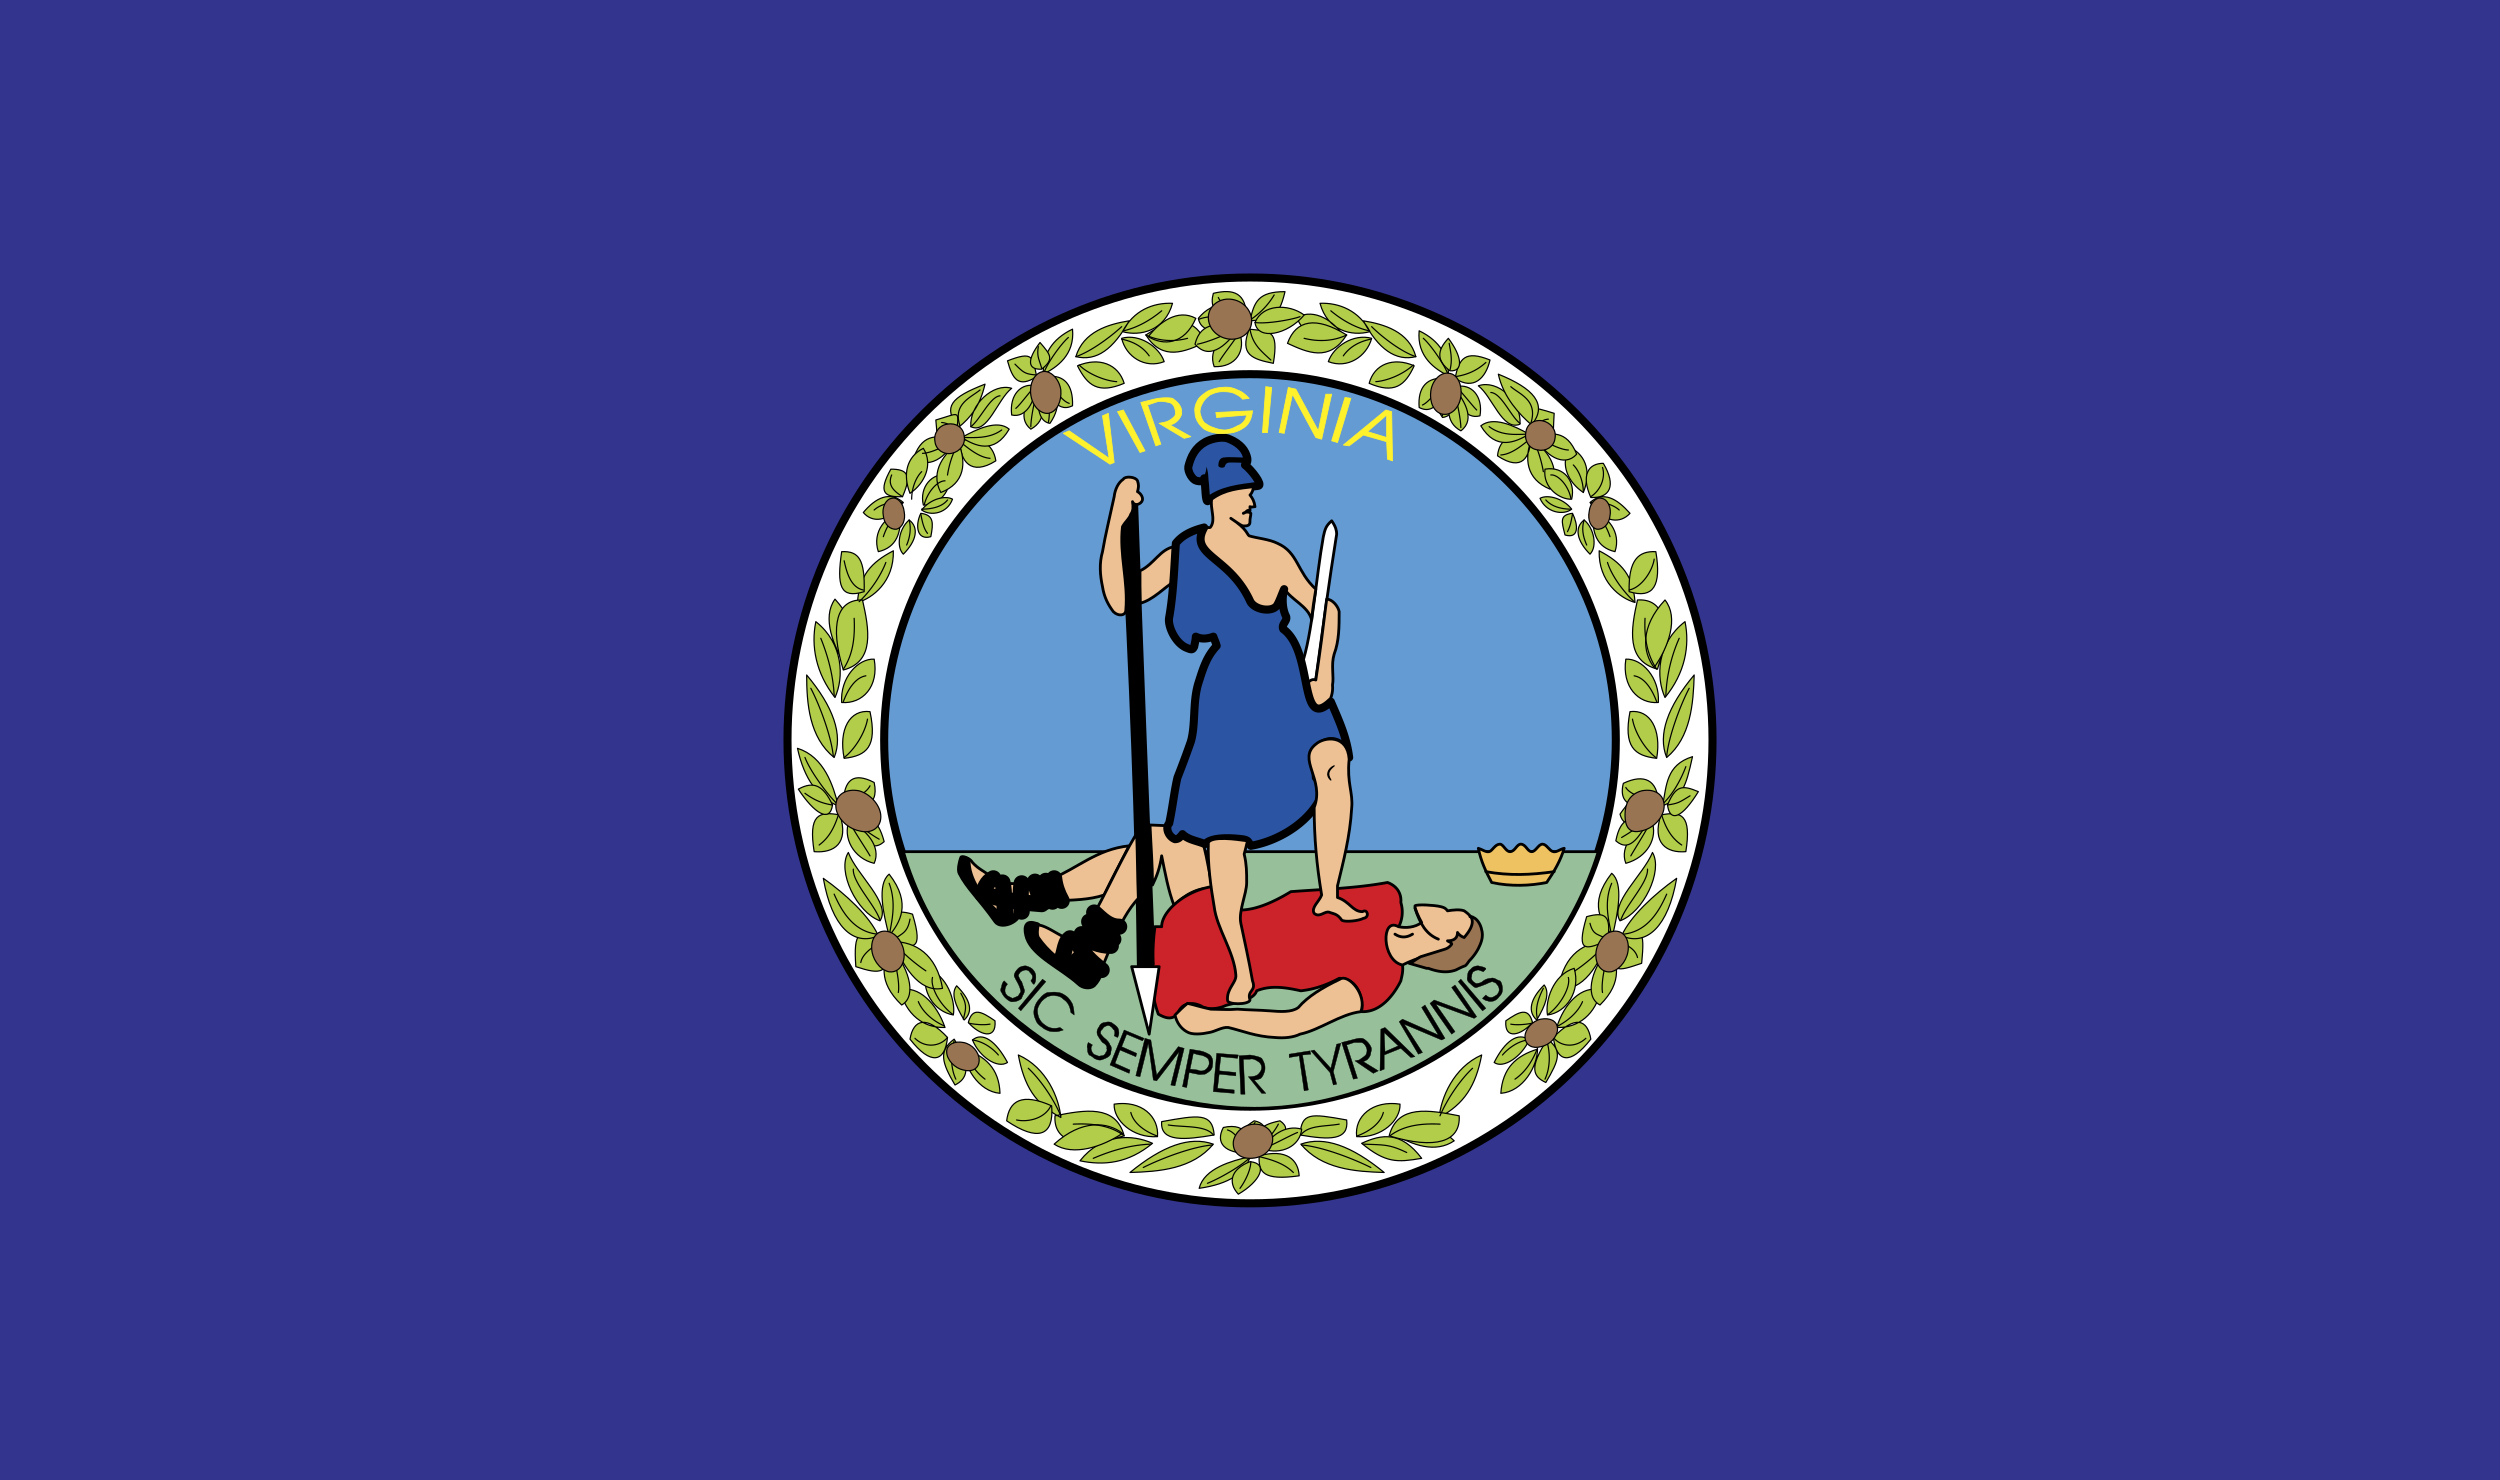
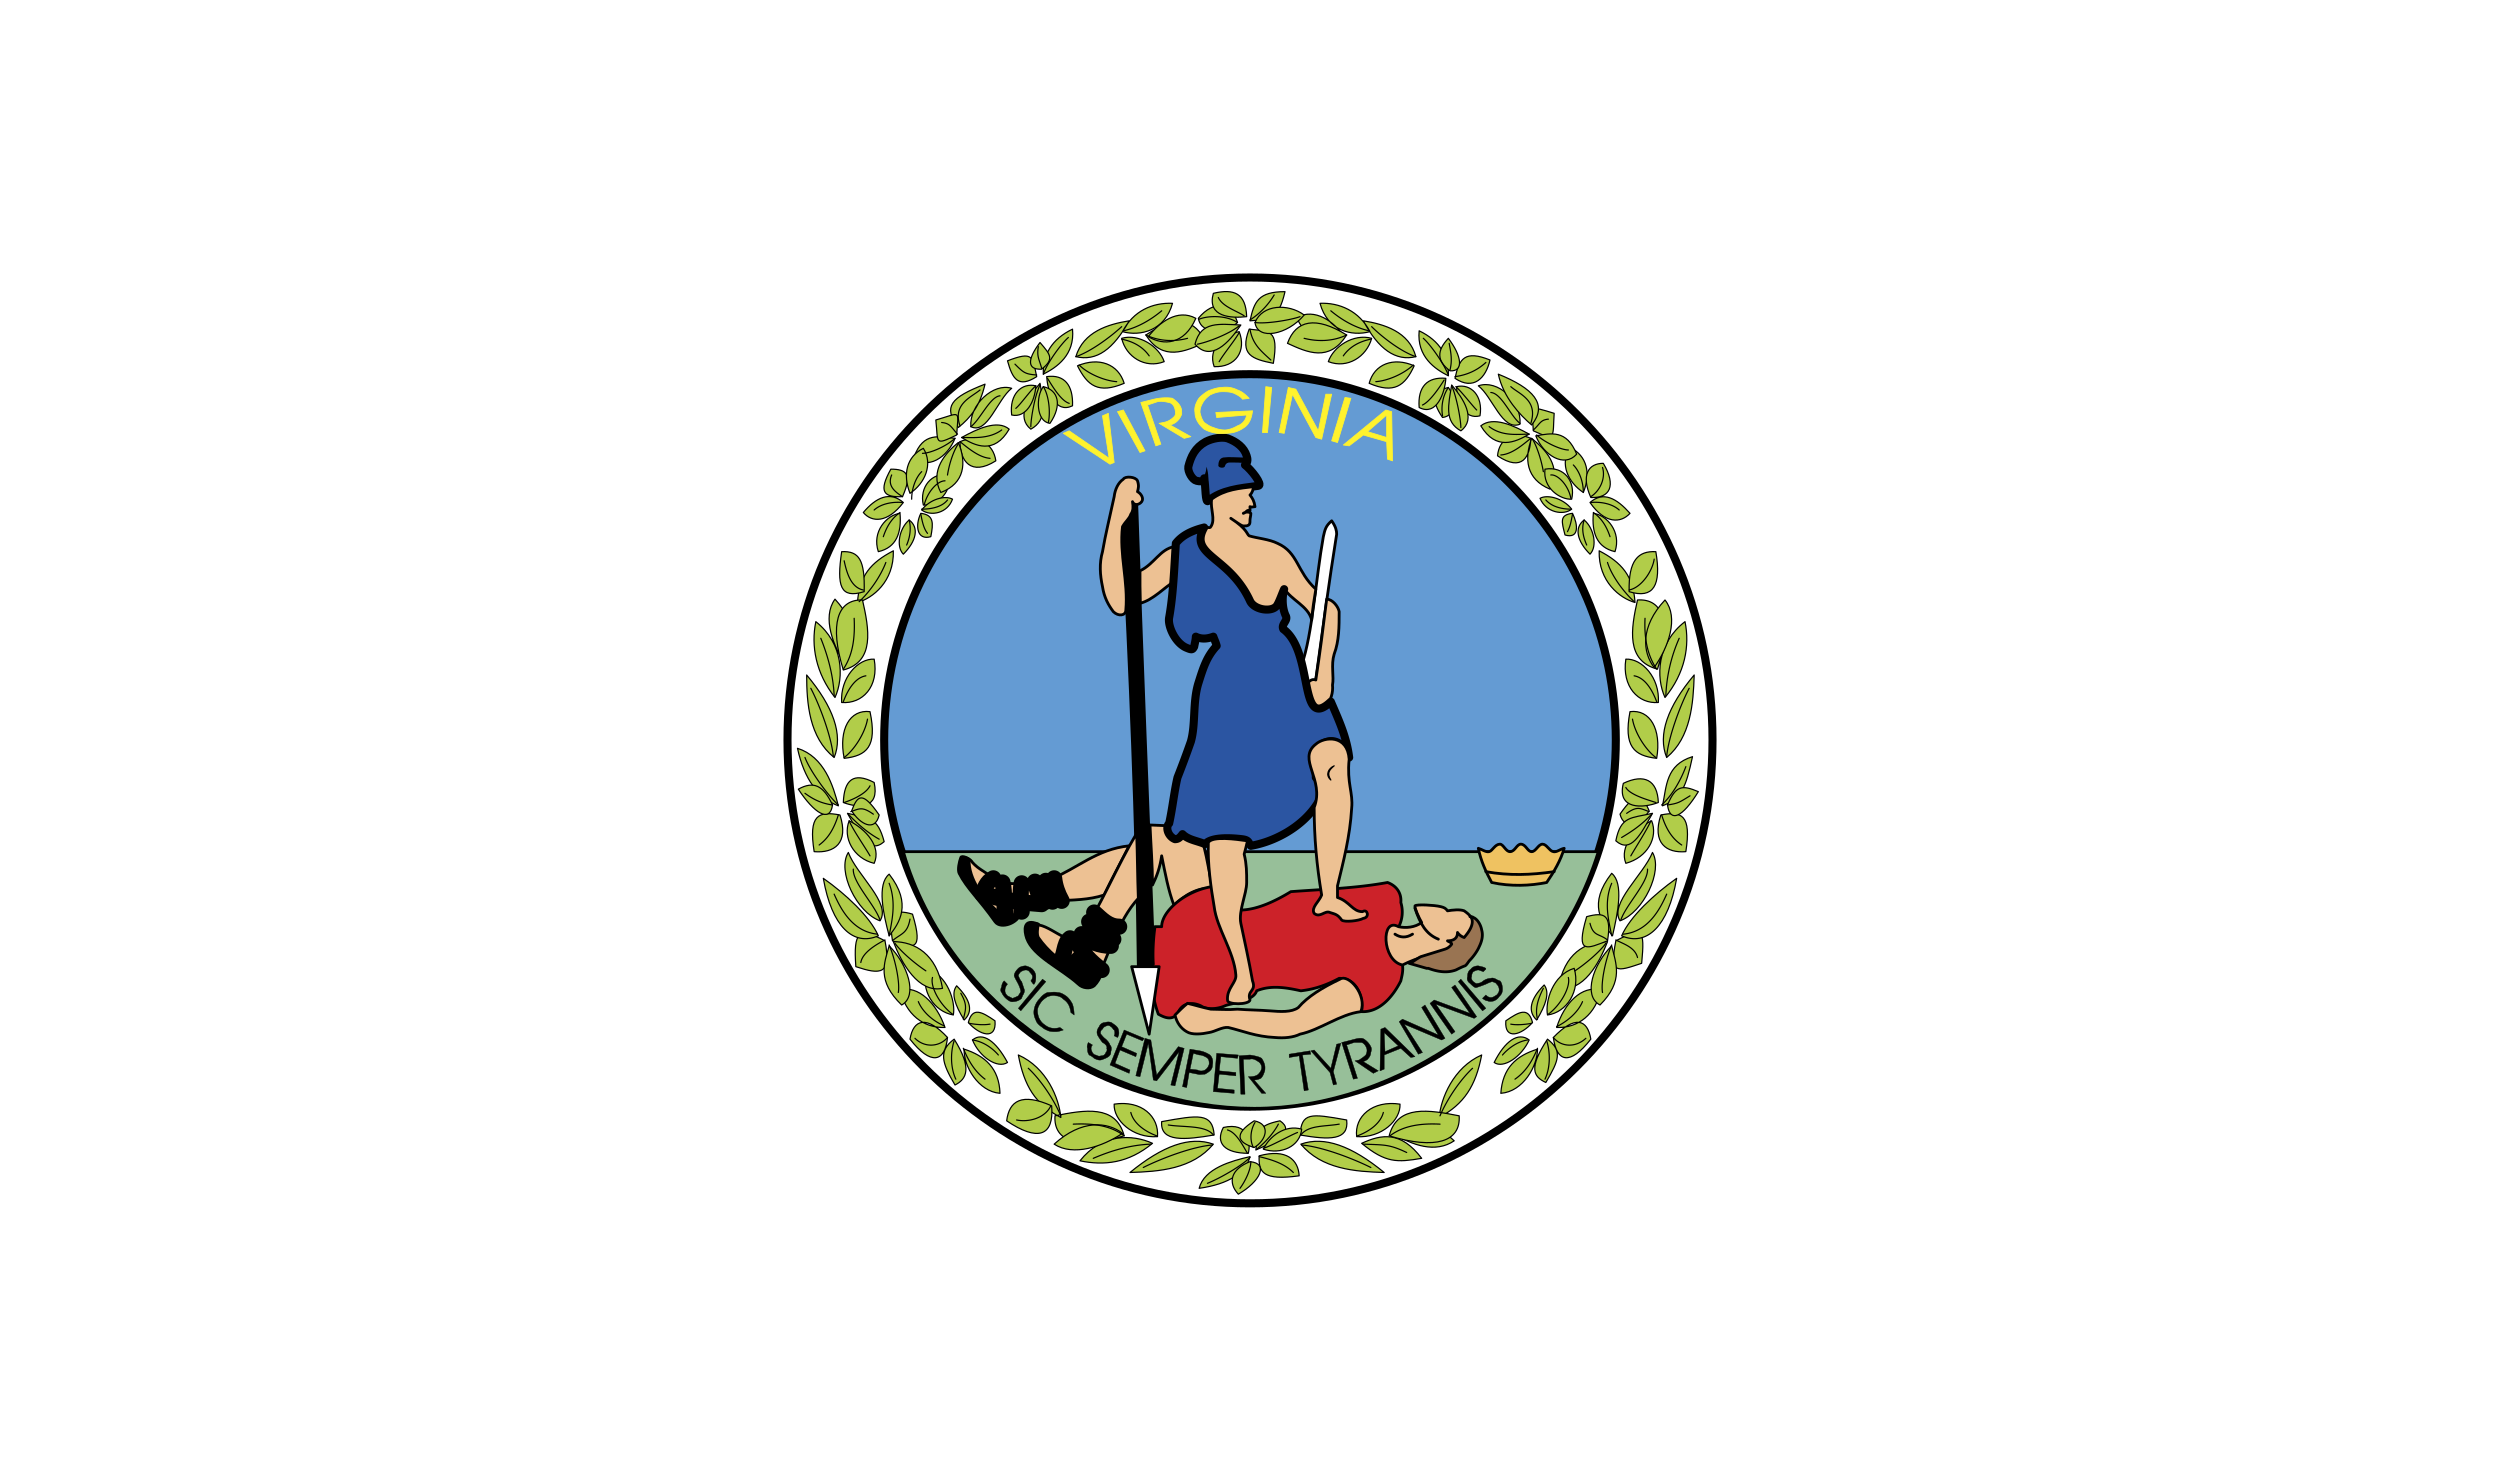
<svg xmlns="http://www.w3.org/2000/svg" width="2500" height="1480" viewBox="0 0 216 127.872">
-   <path fill-rule="evenodd" clip-rule="evenodd" fill="#33348e" d="M0 0h216v127.872H0V0z" />
  <path d="M108 23.976c21.889 0 39.961 18.072 39.961 39.96 0 21.96-18.072 40.032-39.961 40.032-21.888 0-39.96-18.072-39.96-40.032 0-21.888 18.072-39.96 39.96-39.96z" fill-rule="evenodd" clip-rule="evenodd" fill="#fff" stroke="#000" stroke-width=".697" stroke-linecap="round" stroke-linejoin="round" stroke-miterlimit="2.613" />
  <path d="M108 32.328c17.352 0 31.607 14.256 31.607 31.608 0 17.424-14.256 31.681-31.607 31.681-17.352 0-31.608-14.257-31.608-31.681 0-17.352 14.256-31.608 31.608-31.608z" fill-rule="evenodd" clip-rule="evenodd" fill="#649bd3" stroke="#000" stroke-width=".697" stroke-linecap="round" stroke-linejoin="round" stroke-miterlimit="2.613" />
  <path d="M78.048 73.584h60.048C133.92 86.976 120.744 95.76 108.36 95.76c-12.456 0-26.424-8.64-30.312-22.176z" fill-rule="evenodd" clip-rule="evenodd" fill="#97bf99" stroke="#000" stroke-width=".244" stroke-linecap="round" stroke-linejoin="round" stroke-miterlimit="2.613" />
  <path d="M108.72 41.976c-1.656.216-3.168.36-4.32 1.296-.288.288-.216-1.296-.36-1.944-.072.288-.36.288-.648.216-.36-.072-.792-.792-.72-1.224.216-.864.576-1.656 1.512-2.16.576-.288 1.368-.432 1.872-.288.792.288 1.44.792 1.656 1.512.072.216.144.576-.144.792.504.36 1.584 1.728 1.152 1.8z" fill-rule="evenodd" clip-rule="evenodd" fill="#2b55a2" stroke="#000" stroke-width=".697" stroke-linecap="round" stroke-linejoin="round" stroke-miterlimit="2.613" />
  <path d="M103.68 41.616c.36-.36.504-.72.576-1.296.144.648.288 1.224-.144 1.656 0-.216-.072-.432-.072-.648-.072.216-.144.216-.36.288zm3.96-2.376c-.072.216-.144.288-.288.288-.504 0-1.152-.072-1.656 0-.36.072-.432.432-.432.72.072.216.576.216.576 0 .072-.216.216-.288.432-.288.576 0 .864 0 1.368.072.216-.144.144-.576 0-.792z" fill-rule="evenodd" clip-rule="evenodd" />
  <path d="M98.496 52.128c1.152-.288 2.16-1.44 2.952-1.872.072-1.152 0-1.944 0-3.024-1.224.216-1.728 1.512-2.952 2.088v2.808z" fill-rule="evenodd" clip-rule="evenodd" fill="#edc193" stroke="#000" stroke-width=".244" stroke-linecap="round" stroke-linejoin="round" stroke-miterlimit="2.613" />
  <path d="M98.352 83.52h1.368c-.504-12.96-1.08-27.144-1.512-40.104-1.008-.576-1.296 1.224-1.224 2.088.648 12.096 1.224 25.704 1.368 38.016z" fill-rule="evenodd" clip-rule="evenodd" stroke="#000" stroke-width=".244" stroke-linecap="round" stroke-linejoin="round" stroke-miterlimit="2.613" />
  <path d="M97.272 52.704c0 .504-.648.576-1.08.144-.432-.576-.792-1.224-.936-2.16-.216-1.008-.288-2.016 0-3.023.288-1.656.576-2.736 1.008-4.752.072-.648.36-1.225.792-1.512.144-.288 1.08-.216 1.224.144.144.432.072.648 0 .936.288.145.576.576.36.864-.216.288-.648.36-.792 0 .072.432.072.792-.144 1.08-.144.432-.432.576-.72 1.08-.288 2.375.504 4.751.288 7.199z" fill-rule="evenodd" clip-rule="evenodd" fill="#edc193" stroke="#000" stroke-width=".244" stroke-linecap="round" stroke-linejoin="round" stroke-miterlimit="2.613" />
  <path d="M115.057 45c-.504.432-.576.72-.721 1.368-.648 3.6-.936 8.424-1.871 11.088.143.504.287.936.359 1.728.359.216 1.008.072.863-.504.576-4.176 1.152-8.496 1.801-12.528 0-.288-.072-.648-.431-1.152z" fill-rule="evenodd" clip-rule="evenodd" fill="#fff" stroke="#000" stroke-width=".244" stroke-linecap="round" stroke-linejoin="round" stroke-miterlimit="2.613" />
  <path d="M114.625 51.768c.504 0 1.008.648 1.078 1.08 0 1.296 0 2.52-.432 3.672-.287.937 0 1.944-.143 2.664.07.648-.145 1.368-.576 1.8-.504.432-1.08.216-1.225-.288-.145-.36-.432-1.008-.432-1.512.145-.288.432-.576.791-.432.363-2.376.65-4.608.939-6.984zM113.688 50.904c-.143.864-.287 1.728-.359 2.664-.287-1.224-1.801-1.728-2.377-2.736-.504 1.008.217 2.376-2.375 1.872-2.808-.648-4.248-3.456-5.04-5.616-.216-.432-.216-1.224.432-1.512.216-.144.576.144.647-.072.432-.648-.072-1.512.072-2.376 1.152-.864 2.448-.936 3.6-1.08 0 .216-.071.504-.288.72.216.288.36.504.432 1.008-.145 0-.288.072-.432 0v.36c-.288-.144-.288.144-.576.216.216-.144.504-.144.648 0 0 .216-.072.432-.072.576 0 .288 0 .432-.288.504-.432 0-.216.144-1.368-.648 1.439.936 1.368 1.368 1.584 1.512.72.216 1.728.288 2.449.648 1.799.792 1.654 2.448 3.311 3.96zM97.56 73.08c-.72 1.439-1.512 2.88-2.16 4.248-1.296.432-2.736.432-4.176.504-1.224.144-2.592.504-3.24 1.224-.432.216-.72.576-1.368.288-1.512-1.152-2.736-2.952-3.6-4.968-.144-.36.648-.432 1.008.144.576.648 1.152.792 1.872 1.44.504.647 3.384.359 4.896 0 2.304-.937 3.96-2.592 6.768-2.88z" fill-rule="evenodd" clip-rule="evenodd" fill="#edc193" stroke="#000" stroke-width=".244" stroke-linecap="round" stroke-linejoin="round" stroke-miterlimit="2.613" />
  <path d="M83.016 74.088c-.144.36-.288 1.08-.144 1.368.648 1.296 1.728 2.231 3.096 4.176.504.72 2.088.072 2.16-.72-.648.144-1.368.288-1.656.071-1.512-1.224-2.808-3.096-2.736-4.68 0-.143-.648-.431-.72-.215z" fill-rule="evenodd" clip-rule="evenodd" stroke="#000" stroke-width=".244" stroke-linecap="round" stroke-linejoin="round" stroke-miterlimit="2.613" />
  <path d="M127.729 73.296c.215 1.08.648 2.016 1.152 2.952 1.654.359 3.311.288 4.752 0 .646-.937 1.223-1.944 1.512-2.952-.361.072-.648.359-.936.288-.361-.072-.576-.648-.938-.648-.359 0-.576.648-.936.648s-.504-.648-.936-.648c-.359 0-.504.648-.936.648-.361 0-.576-.648-.865-.648-.432 0-.648.576-.936.648-.285.071-.646-.216-.933-.288z" fill-rule="evenodd" clip-rule="evenodd" fill="#efc261" stroke="#000" stroke-width=".244" stroke-linecap="round" stroke-linejoin="round" stroke-miterlimit="2.613" />
  <path d="M128.377 75.312c2.016.36 3.887.288 5.902 0" fill="none" stroke="#000" stroke-width=".244" stroke-linecap="round" stroke-linejoin="round" stroke-miterlimit="2.613" />
  <path d="M98.208 72c.072 1.872.072 3.744.144 5.616-1.8 1.943-2.52 4.896-3.672 7.128-.216.504-.72.144-1.008-.072-1.872-1.008-3.6-2.304-4.68-3.888-.288-.433-.216-.288 0-.864.072-.145.576-.216.792 0 .72.144 1.44.72 2.232 1.08.432.071.792.071 1.224.144 1.872-2.88 3.24-6.264 4.968-9.144z" fill-rule="evenodd" clip-rule="evenodd" fill="#edc193" stroke="#000" stroke-width=".244" stroke-linecap="round" stroke-linejoin="round" stroke-miterlimit="2.613" />
  <path d="M89.712 79.848c-.072.36-.144.864 0 1.152.792 1.151 1.944 2.088 3.384 3.023.647.288 1.368.145 2.088.072-.144.433-.36.792-.648 1.08-.36.288-1.008.216-1.368-.144-1.512-1.368-3.888-2.377-4.464-3.961-.216-.646-.36-1.799 1.008-1.222z" fill-rule="evenodd" clip-rule="evenodd" stroke="#000" stroke-width=".244" stroke-linecap="round" stroke-linejoin="round" stroke-miterlimit="2.613" />
  <path d="M94.536 78.84c.648.576 1.224 1.224 2.16 1.224m-2.592-.432c.288.72 1.368 1.368 2.088 1.512m-2.736-.432c.576.647 1.584 1.008 2.52 1.008m-2.952-.576c.36 1.152 1.224 1.944 2.16 2.664m-1.584 0c.36 0 .72-.288.792-.647m-1.944-2.09c-.576.433-.432 1.656-.864 1.873m.504.432c.576.144 1.008 0 1.08-.504.072.576.36.936.72 1.367m-2.808-8.351c.072.648.288 1.296.648 1.944m-1.368-1.728c.144.648.216 1.296.576 1.8m-1.512-1.728c.144.72.36 1.296.792 1.8m-1.944-1.657c-.144.793-.072 1.729 0 2.448m-1.656-2.519c.216.936.072 1.872.288 2.88m-1.08-3.24c-.576.288-.792.936-.936 1.368 1.08.216 2.016.647 5.112.864" fill="none" stroke="#000" stroke-width="1.394" stroke-linecap="round" stroke-linejoin="round" stroke-miterlimit="2.613" />
  <path d="M99.36 71.28c.072 1.728.216 3.455.216 5.184.36-.72.648-1.512.792-2.52.288 1.439.576 3.023 1.08 4.319.792-.936 2.304-1.728 3.312-1.44-.36-1.943-.648-3.815-1.296-5.399-1.368-.072-2.736-.072-4.104-.144z" fill-rule="evenodd" clip-rule="evenodd" fill="#edc193" stroke="#000" stroke-width=".244" stroke-linecap="round" stroke-linejoin="round" stroke-miterlimit="2.613" />
  <path d="M104.04 45.576c-1.152.288-1.944.72-2.448 1.368-.145 2.16-.216 4.392-.576 6.408-.144.72.504 2.16 1.44 2.592.504.216.576.216.72-.072.072-.36.144-.648.144-.864.432.216.936.216 1.512 0 .072.216.216.504.288.792-.864.936-1.152 1.872-1.584 3.24-.504 1.656-.216 3.528-.648 5.04a85.817 85.817 0 0 1-1.152 3.096c-.288 1.224-.432 2.664-.72 3.96-.36.36-.072 1.152.504 1.368.288 0 .432-.145.648-.433.504.505 1.296.576 1.944.864.504-.576 1.944-.576 3.168-.432.648.072.576.288.792.576 2.52-.433 5.473-2.232 6.336-4.896.072-.504-.289-.647-.721-1.008 0-.72.072-1.512 0-2.231.648-1.225 2.232-1.369 2.881.504-.217-1.801-.936-3.312-1.584-4.824-2.809 2.664-1.439-4.32-4.104-6.264-.217-.432.432-.72.215-1.152-.287-.576-.359-1.512-.145-2.304-.143.288-.432 1.152-.646 1.44-.432.576-1.945.36-2.305-.432-1.799-3.888-5.327-3.888-3.959-6.336z" fill-rule="evenodd" clip-rule="evenodd" fill="#2b55a2" stroke="#000" stroke-width=".697" stroke-linecap="round" stroke-linejoin="round" stroke-miterlimit="2.613" />
  <path d="M104.688 76.607c-2.232.36-4.32 2.089-4.32 3.456h-.576c-.144 1.008-.216 2.232-.144 3.24-.432.432-.576.72-.864 1.44.433-.288.504.071.72.144.072 1.008.288 1.944.576 2.736.648.359 1.152.504 1.656 0 .288-.864 1.08-1.152 2.016-.721.504.36 1.44.288 2.088 0 .432-.216 2.448-.359 2.736-1.296 1.225-.504 2.52-.288 3.817 0 1.295-.144 2.375-.575 3.311-1.079 1.514 0 2.09 1.512 1.945 2.879 1.584.072 2.736-1.367 3.383-2.663.072-.36.217-.792.145-1.368-1.512-.721-1.656-3.889-.359-3.24a2.815 2.815 0 0 0 .215-2.16c.072-.792-.359-1.439-1.15-1.728-2.736.504-5.473.575-8.354.792-1.295.792-2.807 1.512-4.175 1.584-.938-.647-1.802-1.367-2.666-2.016z" fill-rule="evenodd" clip-rule="evenodd" fill="#cc2229" stroke="#000" stroke-width=".244" stroke-linecap="round" stroke-linejoin="round" stroke-miterlimit="2.613" />
  <path d="M104.4 72.792c.36-.576 2.376-.288 3.384-.145-.072.36-.216.864-.288 1.152.216.864.216 1.584.216 2.448 0 1.008-.72 2.448-.504 3.527.288 1.368.72 3.312 1.008 4.969.359.936-.504.792-.216 1.655-.072.433-2.016.433-1.944 0-.072-1.008.792-1.512.72-2.16-.144-2.016-1.656-4.031-1.872-5.903-.288-1.655-.576-3.743-.504-5.543z" fill-rule="evenodd" clip-rule="evenodd" fill="#edc193" stroke="#000" stroke-width=".244" stroke-linecap="round" stroke-linejoin="round" stroke-miterlimit="2.613" />
  <path d="M115.775 84.6c.721-.504 2.377 1.368 1.801 2.808-1.801.217-3.527 1.584-5.256 1.944-.576.288-1.369.36-2.16.288-1.656-.072-2.808-.576-4.032-.864-.504-.071-1.152.36-1.656.433-.648.144-1.512.216-1.944-.072-.504-.288-.864-.792-1.008-1.439.36-.36.72-.721 1.08-1.009.648.145 1.296.36 2.016.504.72 0 1.512.072 2.304 0 .936.072 1.873.072 2.809.145.863.071 1.871.144 2.447-.288.793-.938 2.088-1.731 3.599-2.45zM120.816 80.063c.648.145 1.439.072 2.016-.359-.217-.36-.648-1.297-.576-1.44.145-.144 1.656-.072 2.232.072.287.071.432.144.576.36.432-.072 1.08-.145 1.439 0 .432.287.936.791.936 1.367.072.792-.863 1.584-1.656 1.944-1.799.288-3.311.72-4.607 1.368-1.799-.359-1.871-4.175-.36-3.312z" fill-rule="evenodd" clip-rule="evenodd" fill="#edc193" stroke="#000" stroke-width=".244" stroke-linecap="round" stroke-linejoin="round" stroke-miterlimit="2.613" />
  <path d="M122.256 78.479c.432 1.296.936 2.232 2.016 2.664" fill="none" stroke="#000" stroke-width=".244" stroke-linecap="round" stroke-linejoin="round" stroke-miterlimit="2.613" />
  <path d="M127.008 79.2c.072 0 .145.071.145.144.215.576-.289 1.224-.648 1.656a1.112 1.112 0 0 1-.576-.433c0 .576-.432.721-.863.721.072.071.359.144.359.288a1.125 1.125 0 0 1-.576.432l-2.088.647c-.287.145-.576.36-.791.505-.072 0-.145 0-.217.071l1.512.433h.145c.791.288 1.584.432 2.375.144.289-.144.576-.288.793-.359.145-.072.287-.36.432-.504.289-.289.648-.793.793-1.152.215-.433.359-.937.215-1.44-.072-.432-.359-.936-.719-1.08-.074-.073-.219-.073-.291-.073z" fill-rule="evenodd" clip-rule="evenodd" fill="#997452" stroke="#000" stroke-width=".244" stroke-linecap="round" stroke-linejoin="round" stroke-miterlimit="2.613" />
  <path d="M120.527 80.712c.434.288.938.359 1.514 0" fill="none" stroke="#000" stroke-width=".244" stroke-linecap="round" stroke-linejoin="round" stroke-miterlimit="2.613" />
  <path d="M116.568 65.592c-.217 2.088.359 2.88.215 4.248-.143 2.448-.719 4.608-1.223 6.696v1.008c1.08.359 1.295 1.224 2.16 1.224.432-.288.646.504.072.576-.361.216-1.656.36-1.873.144-.359-.504-.576-.504-1.008-.647-.432-.216-.863.504-1.367.072-.289-.505.432-1.009.646-1.584-.432-2.593-.646-4.969-.646-7.561.936-2.448-1.514-4.176.143-5.472.721-.649 2.737-.864 2.881 1.296z" fill-rule="evenodd" clip-rule="evenodd" fill="#edc193" stroke="#000" stroke-width=".244" stroke-linecap="round" stroke-linejoin="round" stroke-miterlimit="2.613" />
  <path d="M115.271 66.168c-.504.216-.791.792-.287 1.224-.359-.577-.144-.864.287-1.224z" fill-rule="evenodd" clip-rule="evenodd" stroke="#000" stroke-width=".105" stroke-linecap="round" stroke-linejoin="round" stroke-miterlimit="2.613" />
  <path fill-rule="evenodd" clip-rule="evenodd" fill="#fff" stroke="#000" stroke-width=".244" stroke-linecap="round" stroke-linejoin="round" stroke-miterlimit="2.613" d="M97.776 83.52h2.376l-.864 5.832-1.512-5.832z" />
  <path d="M95.904 40.104l-4.032-2.664.504-.216 3.456 2.376-.576-3.672.504-.216.504 4.248-.36.144zm3.024-1.152l-.432.144-1.944-3.528.504-.144 1.872 3.528zm.936-.432l-1.296-3.744 1.152-.288c.648-.144 1.224-.144 1.584-.072.288.216.576.432.72.792.072.144.072.36.072.576a1.568 1.568 0 0 1-.36.576c-.144.144-.36.288-.648.36l1.8 1.008-.576.145-2.16-1.296.36-.072c.432-.072.72-.288.936-.504.145-.144.145-.36.072-.648s-.216-.504-.504-.576c-.36-.072-.648-.144-1.008-.072l-.864.288 1.152 3.384-.432.143zm3.384-2.88c-.072-.432.072-.792.288-1.152.144-.216.504-.504.864-.72.36-.144.792-.288 1.152-.288.504-.072.936 0 1.368.216.432.144.72.432 1.008.72l-.576.072c-.144-.216-.432-.36-.72-.504-.36-.144-.72-.144-1.008-.144-.432 0-.792.144-1.08.288-.288.216-.504.432-.648.72a1.451 1.451 0 0 0-.216.792c.072.288.144.576.36.864.216.144.504.36.792.432.36.144.648.216 1.008.216.288 0 .72-.144 1.08-.36.432-.145.72-.504.792-.937l-2.592.216-.072-.432 3.168-.144c-.072.648-.288 1.152-.72 1.44-.504.36-1.008.504-1.656.504a3.022 3.022 0 0 1-1.8-.359c-.432-.36-.792-.864-.792-1.44zm6.264 1.728h-.432l.287-3.96.506.072-.361 3.888zm1.439.072l-.432-.072.793-3.888.648.145 1.943 3.6.648-3.168h.504l-.865 3.888-.504-.144-2.016-3.744-.719 3.383zm4.61.791l-.504-.144 1.152-3.744.504.072-1.152 3.816zm4.175-2.807l.504.144.072 4.248-.432-.144-.072-1.512-2.016-.576-1.225.936-.504-.072 3.673-3.024zm.073.431l-1.656 1.44 1.656.504v-1.944z" fill-rule="evenodd" clip-rule="evenodd" fill="#fff22d" stroke="#fff22d" stroke-width=".07" stroke-linecap="round" stroke-linejoin="round" stroke-miterlimit="2.613" />
  <path d="M87.048 85.032a.815.815 0 0 0-.216.575c0 .145.072.288.216.433l.432.216a3.51 3.51 0 0 0 .504-.216c.072-.145.144-.217.216-.36 0-.072-.072-.36-.216-.647-.144-.288-.288-.504-.36-.721 0-.216.144-.432.36-.647.144-.145.432-.216.648-.216.216.071.432.144.576.287.216.217.288.433.288.648s0 .432-.144.648h-.072l-.216-.288c.072-.072.144-.216.144-.36s-.144-.288-.216-.36c-.072-.144-.216-.216-.36-.216s-.288.072-.432.145c-.144.144-.216.287-.216.359.072.145.144.36.288.504l.216.648c.072.144 0 .359-.144.576 0 .072-.072.144-.072.216a1.1 1.1 0 0 1-.72.288c-.216.072-.504-.145-.72-.36a1.506 1.506 0 0 1-.288-.432c-.144-.145-.072-.36 0-.504 0-.145.072-.36.216-.504l.288.288zm1.152 2.304l-.216-.216 2.088-2.521.288.216-2.16 2.521zm1.656-1.08c.144-.216.432-.433.648-.504.288 0 .576-.072.864 0 .288 0 .504.144.72.288.216.144.432.432.576.72.072.216.144.576.144.937l-.288-.217c-.072-.504-.216-.863-.648-1.151a.909.909 0 0 0-.648-.288c-.216-.072-.504 0-.72.072-.216.144-.432.287-.576.504-.145.216-.288.432-.288.72 0 .216.072.504.144.647.145.288.288.433.504.576.36.288.792.36 1.296.216l.288.216c-.216.072-.432.145-.648.145s-.432 0-.648-.072c-.144-.072-.359-.144-.504-.288-.216-.144-.504-.359-.576-.647-.144-.288-.216-.576-.144-.937a1.72 1.72 0 0 1 .504-.937zm4.536 4.032a.443.443 0 0 0-.072.504c.072.216.216.359.36.359.144.072.288.145.432.072.216 0 .36-.072.432-.288.072-.071.144-.216.072-.359.072-.145-.072-.36-.36-.505a4.89 4.89 0 0 1-.432-.647c-.072-.216-.072-.433.145-.72a.54.54 0 0 1 .504-.36c.216-.072.504-.072.648.072.216.144.432.288.504.504.072.288.072.504-.072.72l-.288-.144a.617.617 0 0 0 0-.505c-.072 0-.144-.216-.288-.287-.072-.072-.216-.145-.36-.072-.216.072-.288.144-.36.288-.144.071-.216.288-.144.432.072.072.216.288.432.433.144.144.288.287.36.504.144.144.144.359.072.576 0 .071 0 .216-.072.287-.072.145-.36.288-.576.36-.288.144-.504.072-.792-.072a1.506 1.506 0 0 0-.432-.288c-.144-.216-.144-.359-.144-.575-.072-.145 0-.36.072-.505l.359.216zm1.512 1.728l1.224-3.024 1.728.721-.144.216-1.368-.576-.432 1.08 1.296.576-.072.288-1.368-.576-.432 1.152 1.296.576-.072.287-1.656-.72zm2.232.936l.792-3.24.504.144.504 3.024 1.872-2.448.504.145-.792 3.239-.36-.071.72-2.88-1.944 2.52-.288-.072-.432-3.168-.72 2.88-.36-.073zm4.032.936l.648-3.24.864.145c.36.072.648.216.864.359.216.217.288.504.216.864 0 .216-.072.36-.216.504a2.24 2.24 0 0 1-.432.288c-.216 0-.432.072-.648 0l-.72-.144-.216 1.296-.36-.072zm.936-2.88l-.288 1.368.648.072a.675.675 0 0 0 .648 0c.216-.145.288-.288.36-.504 0-.217 0-.433-.216-.576-.144-.072-.36-.217-.648-.217l-.504-.143zm1.728 3.311l.288-3.312 1.872.144-.072.288-1.44-.144-.144 1.224 1.44.145v.288l-1.44-.145-.144 1.225 1.44.144v.288l-1.8-.145zm2.376.217l-.144-3.312.936-.073c.432.072.792.145 1.008.288.145.216.289.505.289.792 0 .145 0 .288-.072.433-.072.216-.145.359-.289.504-.144.071-.36.144-.576.144l1.007 1.152h-.359l-1.152-1.44H108c.288 0 .576-.071.72-.216.144-.144.288-.359.288-.576 0-.216-.144-.432-.288-.504-.216-.144-.433-.288-.72-.216h-.576l.144 3.024h-.36zm5.472-.288l-.432-3.024-.863.145v-.289l1.799-.288.072.288-.721.071.506 3.024-.361.073zm2.519-.504l-.287-1.08-1.656-1.872.289-.072 1.439 1.584.504-2.088.359-.072-.648 2.448.289 1.08-.289.072zm1.729-.505l-1.008-3.168.863-.216c.504-.144.865-.216 1.08-.071.217.144.434.359.576.647.072.145.072.288 0 .504a.78.78 0 0 1-.215.504c-.072.145-.289.216-.432.288l1.295.792-.432.216-1.584-1.08.359-.071c.217-.145.432-.288.576-.433.072-.144.145-.359.072-.575-.072-.217-.217-.433-.432-.505h-.648l-.648.217.936 2.88-.358.071zm2.377-4.319l.359-.145 2.592 2.521-.359.072-.865-.792-1.439.575v1.225l-.359.144.071-3.6zm.287.288l.072 1.656 1.152-.505-1.224-1.151zm3.312 1.728l-.359.145-1.656-2.809.287-.216 3.096 1.368-1.439-2.376.287-.216 1.729 2.88-.287.144-3.24-1.368 1.582 2.448zm2.809-1.8l-.289.216-1.871-2.664.359-.288 3.096 1.152-1.584-2.232.289-.216 1.871 2.736-.217.144-3.311-1.224 1.657 2.376zm2.664-2.016l-.289.216L126 84.815l.217-.216 2.16 2.521zm0-1.152c.143.145.287.216.432.216.215 0 .359-.144.504-.216.143-.145.215-.288.215-.432a.655.655 0 0 0-.215-.504c-.072-.145-.217-.145-.361-.217-.07 0-.287.072-.574.217-.361.144-.576.216-.793.287-.145.072-.359-.144-.576-.359-.215-.145-.287-.36-.215-.576 0-.288.07-.504.287-.648.145-.216.432-.287.648-.287.215.071.432.071.648.216v.071l-.217.217c-.217-.072-.359-.145-.432-.145-.145 0-.289.072-.432.145-.072.071-.145.216-.145.432-.072.145 0 .216.072.36.143.144.359.288.432.216a.778.778 0 0 0 .504-.216c.217-.145.432-.216.648-.216.143-.072.359 0 .576.144.07 0 .143.072.215.072.145.144.217.432.217.72s-.072.432-.289.648c-.143.216-.287.287-.432.359-.215.072-.432.072-.576 0-.143 0-.359-.144-.432-.216l.291-.288z" fill-rule="evenodd" clip-rule="evenodd" stroke="#000" stroke-width=".035" stroke-linecap="round" stroke-linejoin="round" stroke-miterlimit="2.613" />
  <path d="M82.512 37.872c-1.368-.145-2.736-.576-3.528 1.584 1.08 1.224 2.88.072 3.528-1.584zm-2.088 8.496c.216-1.152.288-1.872-.864-2.016-.504 1.008-.36 2.376.864 2.016zm-.648-2.736c-.36-1.512.72-2.88 2.232-2.592.216 1.728-1.224 2.664-2.232 2.592zm-1.8-.72c-1.656.072-2.088-.433-1.008-2.376 1.368 0 1.872.432 1.008 2.376zm.072.504c-1.368 1.8-2.736 1.728-3.456.864 1.08-1.296 2.304-1.872 3.456-.864zm-.288.936c.144 1.656-.288 2.952-1.872 3.312-.576-1.728.72-3.168 1.872-3.312zm-.576 3.24c.072 2.664-1.8 4.104-3.096 4.464.144-2.304 1.152-3.456 3.096-4.464zm-5.04 4.176c-1.152 1.584-.144 4.104 1.008 5.832.936-1.296 1.152-3.456-1.008-5.832zm-1.656 1.944c-.432 2.088 0 4.464 1.656 6.552.792-1.728.72-4.68-1.656-6.552zm5.04 3.24c.432 2.376-1.008 3.888-2.808 3.744-.144-2.16 1.44-3.816 2.808-3.744zm-.36 4.536c.648 3.024-.288 3.816-2.232 4.032-.504-2.52.504-4.249 2.232-4.032zm-5.472-3.168c0 2.448.216 5.4 2.376 7.128.792-1.944-.072-4.392-2.376-7.128zm6.696 14.4c-1.296 1.152-2.16-.648-3.168-2.448 1.872.432 2.592.288 3.168 2.448zm-.864-5.113c-1.8-.936-2.592-.216-2.664 1.729 1.296.504 3.168.576 2.664-1.729zm-6.624-2.952c.576 2.664 1.8 4.32 3.528 4.969-.432-1.728-1.224-4.248-3.528-4.969zm1.44 8.929c1.728.144 3.023-.72 2.231-3.168-1.871-.36-2.735 0-2.231 3.168zm2.952.071c-1.008 1.584.72 5.185 2.736 5.904 1.008-1.511-2.016-3.959-2.736-5.904zm.648 9.865c-.216-3.023.216-3.456 2.52-2.231.576 2.95-.36 2.95-2.52 2.231zm4.896-4.537c-1.656-.504-2.088.072-1.728 2.305 1.728.648 2.736 1.008 1.728-2.305zm3.6 10.801c1.584 2.52 1.08 3.455.072 3.96-1.152-1.944-1.44-2.952-.072-3.96zm-.576-.144c-.216 2.16-1.44 2.448-3.24.145.288-1.729 1.44-2.089 3.24-.145zm-.216-.865c-1.872.072-3.384-1.151-3.888-3.239 1.584-.432 3.168 1.152 3.888 3.239zm.72-1.079c-1.656-.289-2.88-2.089-2.304-4.032 1.8.575 2.52 2.88 2.304 4.032zm.288-2.52c-.504.647-.144 1.656.648 2.952.792-.721.576-1.729-.648-2.952zm3.312 3.024c-1.152-.793-1.944-1.225-2.304.144.936 1.08 2.448 1.584 2.304-.144zm-2.664 2.447c1.8.576 3.024 1.656 3.096 3.816-1.872-.144-3.168-2.375-3.096-3.816zm.72-.792c.864-.72 2.016.072 3.024 1.944-.864.577-2.448-.503-3.024-1.944zm3.96 1.296c2.448 1.08 3.528 3.744 3.672 5.4-2.232-1.152-3.168-2.736-3.672-5.4zm3.168 5.256c-.144 2.232 2.016 2.953 5.976 1.729-.72-2.737-3.456-2.233-5.976-1.729zm2.16 3.889c2.088.432 4.176.216 6.264-1.512-1.728-.793-4.392-.864-6.264 1.512zm2.952-4.897c2.376-.359 3.888 1.08 3.744 2.809-2.16.144-3.816-1.44-3.744-2.809zm4.104 1.513c3.168-.576 4.393-.792 4.536 1.151-2.52.433-4.68.649-4.536-1.151zm-2.736 4.392c2.52-.072 5.4-.288 7.2-2.448-2.016-.72-4.392.144-7.2 2.448zm5.976 1.368c2.592-.36 4.032-1.368 4.392-2.736-1.584.36-3.96 1.008-4.392 2.736zm2.088-5.256c-.72 1.368.144 2.231 2.16 2.231.216-.935.072-2.735-2.16-2.231zm4.896-.576c1.369.936-.432 1.8-2.087 2.521.215-1.513-.001-2.09 2.087-2.521zm1.656 4.752c-.072-1.368-1.08-2.376-3.456-1.728-.072 1.44.36 2.159 3.456 1.728zm7.344-.288c-2.52-.072-5.4-.288-7.199-2.448 2.015-.72 4.39.144 7.199 2.448zm-3.24-4.536c-3.168-.576-3.887-.647-4.031 1.296 2.519.432 4.247.503 4.031-1.296zm4.609-1.369c-2.377-.359-3.961 1.08-3.744 2.809 2.16.144 3.814-1.44 3.744-2.809zm1.871 4.681c-2.088.359-3.096.432-5.184-1.296 1.729-.793 3.383-1.08 5.184 1.296zm2.809-1.513c-1.584 1.08-3.6.433-5.4-.72 1.294-.935 3.095-1.511 5.4.72zm2.375-7.416c-2.447 1.08-3.527 3.744-3.672 5.4 2.16-1.152 3.168-2.736 3.672-5.4zm6.193-1.511c.287 2.16 1.439 2.448 3.238.145-.287-1.729-1.367-2.089-3.238-.145zm-.506.144c-1.654 2.52-1.223 3.239-.143 3.744 1.153-1.944 1.44-2.736.143-3.744zm-.863.863c-1.871.576-3.023 1.656-3.168 3.816 1.943-.144 3.168-2.375 3.168-3.816zm-.721-.792c-.936-.72-2.088.072-3.023 1.944.793.577 2.377-.503 3.023-1.944zm-2.015-1.655c1.152-.793 1.945-1.225 2.305.144-.936 1.08-2.448 1.584-2.305-.144zm3.312-3.096c.504.648.145 1.729-.648 3.024-.791-.721-.577-1.8.648-3.024zm1.08 3.671c1.871.072 3.385-1.151 3.816-3.239-1.656-.432-3.167 1.152-3.816 3.239zm4.752-13.319c1.08.863.504 3.527.072 5.399-.935-1.151-2.16-2.735-.072-5.399zm-.359 5.903c-1.945 0-3.744 1.009-4.248 4.032 2.16.361 3.527-2.16 4.248-4.032zm2.951 1.872c.289-3.023.072-3.168-2.232-1.943-.577 2.951.072 2.664 2.232 1.943zm.935-9.576c.938 1.584-.791 5.185-2.807 5.904-.937-1.511 2.016-3.959 2.807-5.904zm-2.806-3.311c1.439-2.088 1.943-1.656 2.52-.288-.721 1.152-2.161 1.728-2.52.288zm.504 4.248c1.871-.504 2.807-2.232 2.23-3.672-1.439.647-2.807 2.231-2.23 3.672zm5.183-1.008c-1.656.144-2.953-.72-2.16-3.168 1.801-.36 2.664 0 2.16 3.168zm.576-8.208c-.576 2.664-.936 3.6-2.592 4.248.36-1.728.288-3.528 2.592-4.248zm.145-7.056c-.072 2.448-.289 5.4-2.377 7.128-.791-1.944.072-4.392 2.377-7.128zm-5.545 3.168c-.576 3.024.359 3.816 2.305 4.032.431-2.52-.576-4.249-2.305-4.032zm-.359-4.536c-.361 2.376 1.08 3.888 2.807 3.744.144-2.16-1.44-3.816-2.807-3.744zm5.111-3.24c.432 2.088 0 4.464-1.729 6.552-.791-1.728-.718-4.68 1.729-6.552zm-4.104-1.872c2.232-.144 2.951 2.016 1.729 5.976-2.736-.72-2.305-3.456-1.729-5.976zm-3.312-4.248c-.072 2.664 1.801 4.104 3.096 4.464-.145-2.304-1.153-3.456-3.096-4.464zm-.504-3.24c-.145 1.656.287 2.952 1.871 3.312.576-1.728-.719-3.168-1.871-3.312zm-2.447 1.872c-.289-1.152-.504-1.728.646-1.872.504 1.008.576 2.232-.646 1.872zm-2.16-3.168c.646-.36 2.016 0 2.736.936-.721.576-2.232.288-2.736-.936zm3.744-.504c.646-1.584.359-3.168-1.152-3.888-.936 1.44-.145 3.024 1.152 3.888zm-2.522-6.84c-2.16-.648-1.943-.72-1.799 1.512 2.016.936 1.657.504 1.799-1.512zm-1.943 2.16c-.648 1.728-.504 3.528 1.584 4.392 1.08-1.944-.432-3.456-1.584-4.392zm-2.951 1.512c.143-1.512 1.367-2.16 2.879-1.512-.073 1.584-.719 2.952-2.879 1.512zm-1.656-6.048c1.656-.576 3.744 1.296 3.6 3.312-1.513.648-2.378-2.377-3.6-3.312zm-3.096 2.736c-1.08-1.584-.721-2.304.504-2.592.646.864.718 2.448-.504 2.592zm3.238-.144c.289-1.728-.791-2.808-2.016-2.52 0 1.368.721 2.88 2.016 2.52zm.865-4.824c-.359 1.584-1.439 2.664-3.023 1.584.359-1.728.863-2.448 3.023-1.584zm-6.121-2.52c1.801.864 2.594 2.232 2.521 3.888-1.152-.576-2.736-1.656-2.521-3.888zm-4.318 4.536c2.158.936 3.096.216 3.887-1.512-1.799-.792-3.455-.144-3.887 1.512zm-3.529-1.872c1.656.647 3.312-.432 3.744-2.017-1.584-.431-3.313.721-3.744 2.017zm3.025-3.528c1.799.288 3.959.936 4.535 3.096-1.728.432-3.24-.648-4.535-3.096zm-3.744-1.512c1.654-.072 3.383.647 4.318 2.448-1.584.432-3.672-.072-4.318-2.448zm-2.018 1.224c1.584-.864 3.24.36 4.105 1.656-1.296.72-3.095.648-4.105-1.656zm-7.127 4.248c1.872.072 2.808-1.368 2.16-3.024-1.368.288-2.736 1.44-2.16 3.024zm5.112-.288c-1.799-.36-2.952-.72-2.087-2.952 1.727.216 2.591-.072 2.087 2.952zm1.007-6.192c-.576 2.52-1.367 2.376-3.023 2.52.36-1.657.72-2.52 3.023-2.52zm-7.487 2.304c1.368-1.656 2.88-1.296 3.384.36-.792.792-3.096 1.224-3.384-.36zm-18.432 5.688c-2.952 1.152-3.672 1.944-2.304 3.744 1.08-.864 1.872-1.873 2.304-3.744zm.936 6.624c-.216-1.512-1.584-2.304-3.096-1.656 0 1.656.936 3.024 3.096 1.656zm1.368-6.264c-1.584-.504-3.672 1.44-3.528 3.312 1.44.72 2.304-2.376 3.528-3.312zm1.656 3.528c-1.296-1.008-.216-2.809.792-3.96.288 1.728.648 3.168-.792 3.96zm3.6-2.017c.072-1.8-.72-2.736-2.232-2.52.072 1.225.72 3.241 2.232 2.52zm-5.616-3.887c.432 1.584.936 2.376 2.52 1.368-.36-1.728-.288-2.232-2.52-1.368zm5.616-2.736c-1.8.864-2.592 2.232-2.52 3.888 1.152-.576 2.736-1.656 2.52-3.888zm7.92 2.808c-1.656.647-3.312-.432-3.672-2.017 1.512-.431 3.24.721 3.672 2.017zm-3.456 1.872c-2.232.936-3.168.216-4.032-1.512 1.872-.792 3.528-.144 4.032 1.512zm.432-5.4c-1.8.288-3.96.936-4.608 3.096 1.8.432 3.24-.648 4.608-3.096zm3.744-1.512c-1.729-.072-3.384.647-4.32 2.448 1.512.432 3.672-.072 4.32-2.448zm2.808 3.384c-.72-2.016-2.52-2.376-5.112-.648 1.44 2.304 3.384 1.44 5.112.648z" fill-rule="evenodd" clip-rule="evenodd" fill="#b1cd49" stroke="#000" stroke-width=".105" stroke-linecap="round" stroke-linejoin="round" stroke-miterlimit="2.613" />
  <path d="M68.976 68.184c1.296-.72 2.16-.36 2.952 1.368-.216 1.584-1.584.719-2.952-1.368zm38.016 34.992c-.936-1.008-.647-2.16 1.008-2.808 1.656.144.864 1.728-1.008 2.808zm39.744-34.777c-1.369-.576-1.943-.576-2.664 1.152.215 1.585 1.295 1.081 2.664-1.152zM112.68 27.216c-1.367-1.008-3.6-.936-4.248.648.216 1.584 2.808 1.08 4.248-.648zm12.457 2.015c-1.008 1.08-1.008 1.944.143 2.809 1.224.072 1.007-1.296-.143-2.809zm-35.281.361c.936 1.08 1.224 1.44.144 2.304-1.224.072-1.296-.792-.144-2.304zm50.4 38.088c1.801-.864 2.953-.288 3.023 1.656-1.295.504-3.599.647-3.023-1.656zm-35.424-42.336c1.8-.432 2.808 0 2.88 2.016-1.296.144-3.456.072-2.88-2.016zm17.783 9.864c-.143-1.8.721-2.664 2.305-2.521-.072 1.225-.791 3.313-2.305 2.521zm16.992 37.439c1.297 1.152 2.16-.576 3.168-2.376-1.871.433-2.734.216-3.168 2.376zm-36.359-42.911c1.368 1.584 2.952-.144 3.96-1.656-1.872-.072-3.456-.36-3.96 1.656zm22.969 7.488c1.367-1.008.215-2.808-.793-3.96-.287 1.728-.649 3.168.793 3.96zM71.136 75.888c.72 4.176 2.592 5.904 4.752 4.968-.72-1.656-2.808-3.6-4.752-4.968zm73.727 0c-.719 4.176-2.592 5.904-4.752 4.968.721-1.656 2.809-3.6 4.752-4.968zm-15.408-43.56c3.025 1.224 4.32 2.592 2.881 4.392-1.008-.865-2.447-2.376-2.881-4.392zm-52.631 43.2c-1.08.863-.504 3.455 0 5.327.864-1.08 2.016-2.735 0-5.327zm51.119-38.736c1.08-.864 2.881 0 4.176.72-1.223.719-2.879 1.44-4.176-.72zM91.08 98.855c1.656 1.08 4.176.216 5.904-.936-1.296-1.007-3.528-1.223-5.904.936zm52.775-47.015c1.225 1.512.289 4.104-.936 5.832-1.007-1.296-1.224-3.528.936-5.832zM103.32 27.504c-1.584-.864-3.168.36-4.104 1.584 1.296.792 3.096.72 4.104-1.584zM74.52 51.84c-2.16-.072-2.88 2.088-1.656 6.048 2.736-.72 2.232-3.528 1.656-6.048zm51.552 44.567c.145 2.232-2.016 2.953-6.049 1.729.721-2.737 3.457-2.233 6.049-1.729zM111.24 29.664c.721-2.017 2.447-2.376 5.111-.72-1.511 2.376-3.382 1.512-5.111.72zM75.96 70.416c-1.44-2.088-1.872-1.729-2.376-.36.72 1.152 2.016 1.872 2.376.36zm32.4 26.424c-1.8 1.151-1.44 1.872 0 2.304 1.007-.577 1.513-2.016 0-2.304zM90.72 36.576c1.08-1.584.72-2.88-.576-3.168-.648.792-.648 3.024.576 3.168zM75.528 74.592c-1.8-.432-2.736-2.232-2.16-3.672 1.44.72 2.808 2.231 2.16 3.672zm36.937 22.968c-.145 1.512-1.801 2.232-3.312 1.729.503-1.081 1.87-2.161 3.312-1.729zM87.408 35.855c-.216-1.8.864-2.808 2.088-2.52-.072 1.369-.864 2.809-2.088 2.52zm49.68 43.345c1.584-.433 2.16-.145 1.801 2.088-1.729.648-2.809 1.296-1.801-2.088zM80.856 36.288c2.232-.648 1.944-.937 1.8 1.296-1.944.936-1.584.72-1.8-1.296zM76.824 81.72c-.432 1.512-1.08 3.024 1.08 5.112 1.44-.792.504-3.528-1.08-5.112zm62.424 0c.359 1.512 1.08 3.024-1.008 5.112-1.511-.792-.576-3.528 1.008-5.112zm-6.553-44.064c1.297-.216 2.664-.576 3.529 1.584-1.079 1.224-2.88.072-3.529-1.584zM77.184 81.359c1.872 0 3.744 1.08 4.248 4.032-2.088.432-3.528-2.16-4.248-4.032zM82.8 38.231c.72 1.729.576 3.528-1.512 4.32-1.008-1.871.432-3.455 1.512-4.32zm54.647 4.753c1.656.072 2.232-1.008 1.08-2.952-1.295 0-1.943 1.008-1.08 2.952zm-58.823-.36c-.648-1.656-.288-3.168 1.152-3.888.864 1.368.144 3.024-1.152 3.888zm3.672.504c-.648-.36-1.944 0-2.664.936.792.576 2.232.288 2.664-.936zm54.575 1.8c-.863.648-.646 1.8.506 2.952.646-.649.359-2.233-.506-2.952zm-58.319 0c.864.648.647 1.8-.504 2.952-.648-.649-.36-2.233.504-2.952zm58.825-1.512c1.295 1.872 2.664 1.8 3.455.936-1.152-1.296-2.305-1.944-3.455-.936zM86.976 96.84c2.664 1.8 4.104 1.368 3.888-1.296-2.592-1.152-3.672-.432-3.888 1.296zm56.088-49.176c.504 2.952-.217 4.104-2.305 3.456-.071-2.736.794-3.528 2.305-3.456zm-70.344 0c-.432 2.952-.145 4.104 1.944 3.456.072-2.736-.432-3.528-1.944-3.456zm60.983 40.032c1.656-.217 2.881-2.089 2.305-4.032-1.871.575-2.52 2.88-2.305 4.032zm2.09-44.568c.359-1.512-.648-2.88-2.305-2.592-.217 1.656 1.367 2.664 2.305 2.592zM87.192 37.08c-1.008-.864-2.808 0-4.104.72 1.152.72 2.808 1.512 4.104-.72z" fill-rule="evenodd" clip-rule="evenodd" fill="#b1cd49" stroke="#000" stroke-width=".105" stroke-linecap="round" stroke-linejoin="round" stroke-miterlimit="2.613" />
  <path d="M124.416 96.407c.648-1.512 1.801-3.168 2.809-4.104M96.912 28.224c-.936.864-2.664 2.16-3.96 2.592m7.416-3.961c-.864.72-2.016 1.44-3.312 1.729m1.944.36c1.224.576 2.52.576 3.6.288m-3.312 1.512c-.504-.72-1.296-1.224-2.376-1.44m-3.672 2.232c.792.792 2.232 1.368 3.24 1.44m-6.336-.648c.36-1.008 1.512-2.592 2.16-3.168M90 31.824c-.216-.792-.432-1.008-.288-1.872m-.144 2.448c-1.008-.072-1.152-.216-1.872-.936m1.8 1.872c-.504.432-1.296 1.584-1.728 1.944m2.088-2.016c-.432.864-.792 2.88-.792 3.6m1.08-3.456c.432.648.648 2.088.432 3.096m-.072-3.816c.36.576 1.152 1.944 1.872 2.16m-13.608 8.28c0-.936.36-1.872.864-2.376m-1.656 2.16c-.792-.504-1.296-1.008-.936-1.872m.936 2.376c-.792-.072-1.8.072-2.448.647m2.232.217c-.72.504-1.152 1.224-1.44 2.088m2.232-1.44c.216.864 0 1.656-.216 2.16m1.224-2.664c.144.792.288 1.296.576 1.656m-.504-2.088c.72 0 1.728-.144 2.232-.792m-2.016.432c.288-1.152 1.152-2.088 1.8-2.088m3.888-1.944c-.936-.072-1.872-.864-2.592-1.44m.144-.36c1.008 0 2.376.144 3.456-.648M86.4 34.2c-.864.072-1.728 2.088-2.52 2.664m-.936-.072c-.648-1.872.936-2.448 1.728-3.096m-1.944 3.816c-.576-.648-.648-.936-1.368-1.008m1.152 1.368c-.792.72-2.16 1.296-2.808 1.296m3.168-.937c-.504.72-.864 1.872-1.008 2.809m25.056-13.176c-.864-.576-2.376-.648-3.312-.288m3.888-.288c-.648-.433-1.872-.792-2.232-1.584m1.8 2.448c-.864.72-2.808 1.44-3.6 1.584m3.6-1.008c-.288.576-1.368 1.872-1.728 2.521M108 28.44c.216 1.296.936 1.872 1.801 2.664m-1.369-3.24c.935.144 3.095-.216 3.888-.504m-4.32.287a6.663 6.663 0 0 0 2.088-2.16m6.264 3.457c-1.223.576-2.52.576-3.672.288m2.304-2.377c.863.72 2.016 1.44 3.312 1.729m.216-.36c.865.864 2.52 2.16 3.816 2.592m-6.264-.072c.504-.72 1.295-1.224 2.375-1.44m3.672 2.232c-.863.792-2.23 1.368-3.238 1.44m6.264-.576c-.361-.936-1.512-2.592-2.16-3.168m2.302 2.736c.217-.864.072-1.512-.07-2.304m.504 2.88c1.008-.144 1.871-.504 2.664-1.224m-2.594 2.088c.504.432 1.369 1.584 1.801 2.016m-2.16-2.088c.432.936.793 2.952.793 3.6m-1.08-3.457c-.434.648-.648 1.512-.504 2.448m.142-3.095c-.359.576-1.223 1.872-1.871 2.16m9.36 1.584c.648-2.016-1.008-2.52-1.729-3.168m-1.726.504c.936.072 1.727 2.088 2.52 2.664m.79.936c-1.008 0-2.303.216-3.455-.648m1.008 2.448c1.008-.072 1.943-.936 2.592-1.439m.144.071c.432.72.791 1.944.936 2.808m-.576-3.168c.793.72 2.16 1.296 2.736 1.296m-3.024-1.728c.576-.504.576-.864 1.295-.936m3.026 6.336c0-.936-.361-1.872-.865-2.376m-.215 2.88c-.217-1.152-1.152-2.088-1.729-2.016m1.729 2.952c-.648 0-1.584-.144-2.16-.792m2.302 1.224c-.143.792-.215 1.08-.432 1.512m1.44-1.008c-.287.864 0 1.656.217 2.16m.576-2.808c.721.504 1.152 1.224 1.439 2.088m-1.656-2.952c.793-.072 1.801.072 2.449.647m-2.449-1.151c.793-.504 1.297-1.584 1.01-2.521m2.303 10.585c1.08-.216 2.016-1.656 2.16-2.664m-1.729 3.672c-.936-.864-1.943-2.232-2.303-3.384m4.249 9.216c-.865-1.296-1.08-2.808-1.008-4.392m2.951 1.728a13.601 13.601 0 0 0-1.152 4.968m-2.737-1.728c.865.144 1.512 1.08 1.945 2.232m2.807-1.152c-.791 1.512-1.799 4.248-1.943 5.904m-.936.072c-.865-.648-1.801-2.088-2.016-3.312m2.52 7.416c.936-.864 1.656-2.16 2.088-3.312m-1.584 3.312c.936-.145 1.008-.216 1.943-.792m-2.447 1.656c.359 1.151.863 2.016 1.729 2.592m-2.664-2.088c-.289.72-1.369 2.376-1.729 3.024m1.799-3.6c-.936 1.008-1.871 1.584-2.592 2.016m2.377-2.232c-.793-.288-1.008-.504-1.943.144m2.519-.936c-.648-.216-2.232-.648-2.592-1.296m1.872 7.056c.072 1.152-1.871 3.096-2.303 4.392m-.793 1.367c-.217-1.224-.721-2.808 0-4.536m-1.871 3.456c.287 1.152.791.864 1.512 1.44m-.145.289c-.576.792-1.801 1.8-2.664 2.376m3.168-2.233c-.576 1.368-.936 3.312-.791 4.104m1.15-4.535c.721.36 1.656.648 1.873 1.512m-1.224-2.016c2.16-.216 3.168-2.16 3.744-3.456m-9.504 11.448c1.008-.504 1.871-1.297 2.232-2.16m-2.953 1.08c1.08-.792 1.945-2.376 1.729-3.168m-2.664 3.6c-.215-.864 0-1.656.504-2.664m-1.008 3.024c-.791.144-1.439.144-1.801.071m1.442 1.368c-.936.145-1.729.792-2.16 1.296m3.023-.575c-.432 1.079-1.008 2.016-1.943 2.663m2.736-3.311c.287.864.359 2.232-.145 3.312m.721-3.6c.646.792 1.871.937 2.807.072M74.592 50.976c-1.08-.216-1.44-1.512-1.656-2.52m1.296 3.528c.936-.864 1.872-2.232 2.304-3.384m-3.672 9.216c.864-1.296 1.008-2.808.936-4.392m-2.88 1.728c.576 1.44 1.08 3.168 1.152 4.968m2.736-1.728c-.864.144-1.512 1.08-1.944 2.232m-2.808-1.152c.792 1.512 1.8 4.248 1.944 5.904m.936.072c.864-.648 1.8-2.088 2.016-3.312m-2.52 8.28c-.36 1.151-.864 2.016-1.656 2.592m1.152-3.456c-.937-.145-1.584-.432-2.376-1.008m2.88 1.008c-.936-.864-2.448-2.952-2.88-4.104m3.384 3.888c.648-.216 1.872-.72 2.232-1.44m-1.656 2.232c.792-.288 1.008-.432 1.944.216m-2.16 0c.936 1.008 1.872 1.728 2.664 2.16m-2.592-1.584c.288.72 1.44 2.376 1.8 3.024m2.16 7.56c.576.792 1.8 1.8 2.664 2.376m-1.368-4.464c-.216 1.224-.72 1.224-1.44 1.8m-.36-.361c.216-1.224.648-2.808 0-4.536m-3.096-1.223c-.072 1.152 1.872 3.096 2.304 4.392m-.216 1.224c-2.16-.216-3.168-2.16-3.744-3.456m4.392 3.96c-.72.36-1.944 1.08-2.088 1.944m2.448-1.513c.576 1.368.937 3.312.792 4.104m4.824 4.177c-.288.864-.36 2.232.144 3.312m-.72-3.6c-.647.792-1.944.937-2.808.072m2.52-1.08c-1.008-.432-1.872-1.225-2.231-2.088m2.951 1.08c-1.08-.792-1.944-2.376-1.728-3.168m2.664 3.6c.216-.864.36-1.224-.216-2.232m.72 2.592c.792.144 1.368.144 1.8.071m-1.512 1.368c1.008.145 1.8.792 2.232 1.296m-3.024-.575c.432 1.079 1.008 2.016 1.872 2.663m6.552 3.168c-.647-1.512-1.8-3.168-2.808-4.104m1.944 3.241c-.504 1.08-1.944 1.439-2.952 1.224m9.288 1.368c-1.224-.936-2.808-1.08-4.392-1.008m1.728 2.952c1.512-.648 3.168-1.152 4.968-1.225m-1.728-2.735c.216.863 1.08 1.584 2.232 2.016m4.896-.073c-.648-.863-2.592-.647-3.888-.863m-2.16 3.672c1.584-.792 4.248-1.801 5.977-1.944m4.031 1.008c1.223.288 2.231.648 2.952 1.368m-3.672-.936c0 .72-.504 1.728-.936 2.304m.864-2.664c-.72.72-2.592 1.8-3.672 2.231m3.456-2.592c-.36-.576-.936-1.8-1.728-2.016m2.232 1.513c-.288-.576-.288-1.439.145-2.16m.143 2.304c.864-.648 1.584-1.584 1.872-2.16m-1.296 2.088c.721-.216 2.232-1.08 2.951-1.368m.29.215c.648-.863 2.088-.72 3.311-.936m2.735 3.745c-1.584-.792-4.248-1.801-5.975-1.944m9.071.648c-1.512-.721-1.943-.648-3.742-.721m1.727-2.735c-.215.863-1.08 1.584-2.232 2.016m2.808 0c1.225-.936 2.809-1.08 4.32-1.008" fill="none" stroke="#000" stroke-width=".105" stroke-linecap="round" stroke-linejoin="round" stroke-miterlimit="2.613" />
-   <path d="M91.656 33.696c.072.936-.288 1.872-1.08 2.016-.647.072-1.368-.576-1.512-1.584-.144-.936.288-1.872 1.008-2.016.648-.144 1.44.576 1.584 1.584zm-8.352 3.96c.144.72-.36 1.368-1.08 1.512-.648.144-1.368-.288-1.44-1.008-.144-.72.36-1.44 1.08-1.512.72-.144 1.368.288 1.44 1.008zm-5.184 6.552c.144.72-.144 1.368-.648 1.512-.576.072-1.08-.432-1.152-1.152-.144-.72.216-1.44.72-1.512.504-.144 1.008.432 1.08 1.152zm-3.888 24.12c1.008.288 1.872 1.296 1.872 2.231 0 1.008-.864 1.512-1.872 1.225-1.08-.217-2.016-1.225-2.016-2.16 0-1.008.936-1.512 2.016-1.296zm2.52 12.168c.72.144 1.368 1.08 1.368 2.016 0 1.008-.648 1.584-1.368 1.44-.792-.217-1.44-1.152-1.44-2.088 0-1.009.648-1.584 1.44-1.368zm6.48 9.575c.792.145 1.368.864 1.368 1.513 0 .72-.576 1.08-1.368.864-.72-.145-1.44-.864-1.44-1.584 0-.648.72-.936 1.44-.793zm23.328 8.569c.144-.864.936-1.512 1.872-1.512.935 0 1.656.647 1.511 1.512-.143.864-.936 1.44-1.943 1.44-.936 0-1.512-.576-1.44-1.44zm26.569-10.584c-.721.145-1.369.864-1.369 1.512 0 .721.648 1.08 1.369.864.791-.144 1.439-.864 1.439-1.512 0-.72-.648-1.008-1.439-.864zm6.119-7.56c-.721.144-1.367 1.08-1.367 2.016 0 1.008.646 1.584 1.367 1.44.793-.217 1.439-1.152 1.439-2.088.001-1.009-.646-1.584-1.439-1.368zm2.592-12.168c-1.08.288-1.439 1.151-1.439 2.088 0 1.008.359 1.655 1.439 1.368 1.08-.217 1.943-1.225 1.943-2.16 0-1.008-.863-1.512-1.943-1.296zm-4.535-24.12c-.145.72.143 1.368.646 1.512.576.072 1.08-.432 1.152-1.152.145-.72-.215-1.44-.719-1.512-.503-.144-1.007.432-1.079 1.152zm-5.473-6.84c-.145.72.287 1.44 1.08 1.512.648.144 1.367-.288 1.439-1.008.145-.72-.359-1.368-1.08-1.512-.718-.144-1.367.287-1.439 1.008zm-8.207-3.6c-.145 1.008.287 1.872 1.008 2.016.719.144 1.439-.504 1.584-1.512.143-1.008-.289-1.944-1.008-2.016-.721-.144-1.441.576-1.584 1.512zm-17.353-7.92c-1.008-.072-1.872.648-1.872 1.584 0 1.008.864 1.8 1.872 1.872 1.08.072 1.872-.648 1.872-1.584s-.792-1.8-1.872-1.872z" fill-rule="evenodd" clip-rule="evenodd" fill="#997452" stroke="#000" stroke-width=".105" stroke-linecap="round" stroke-linejoin="round" stroke-miterlimit="2.613" />
</svg>